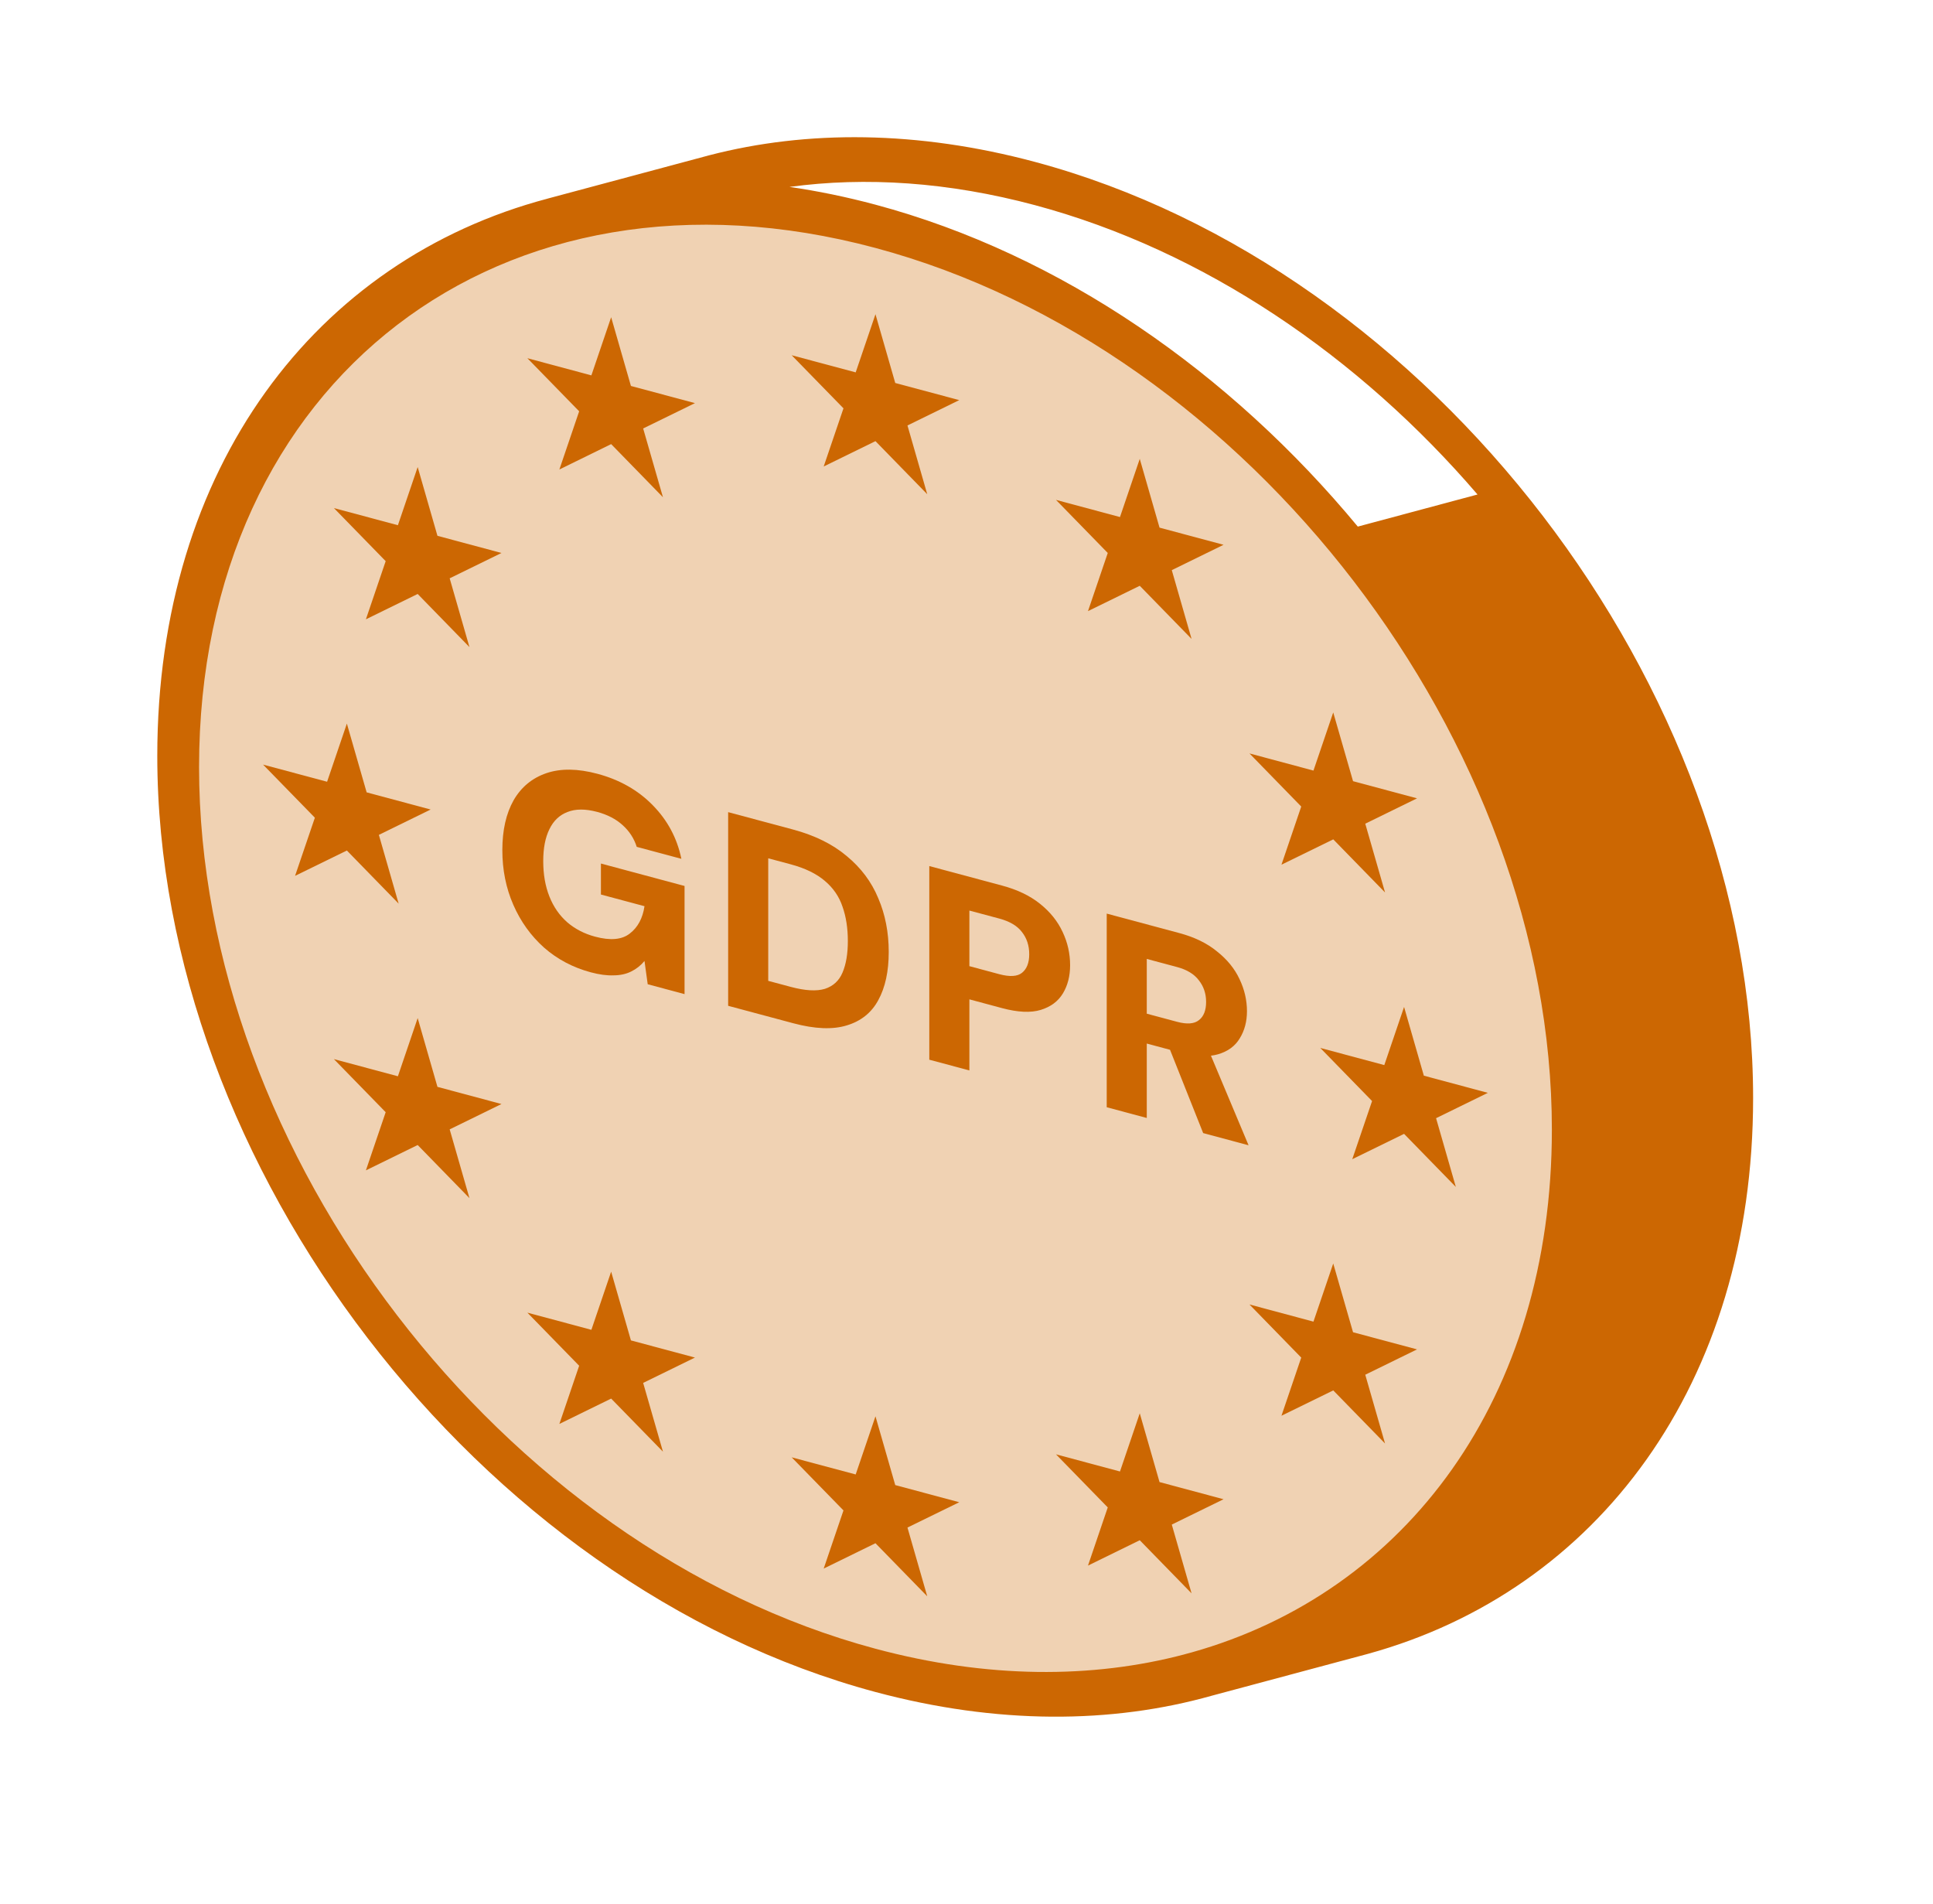
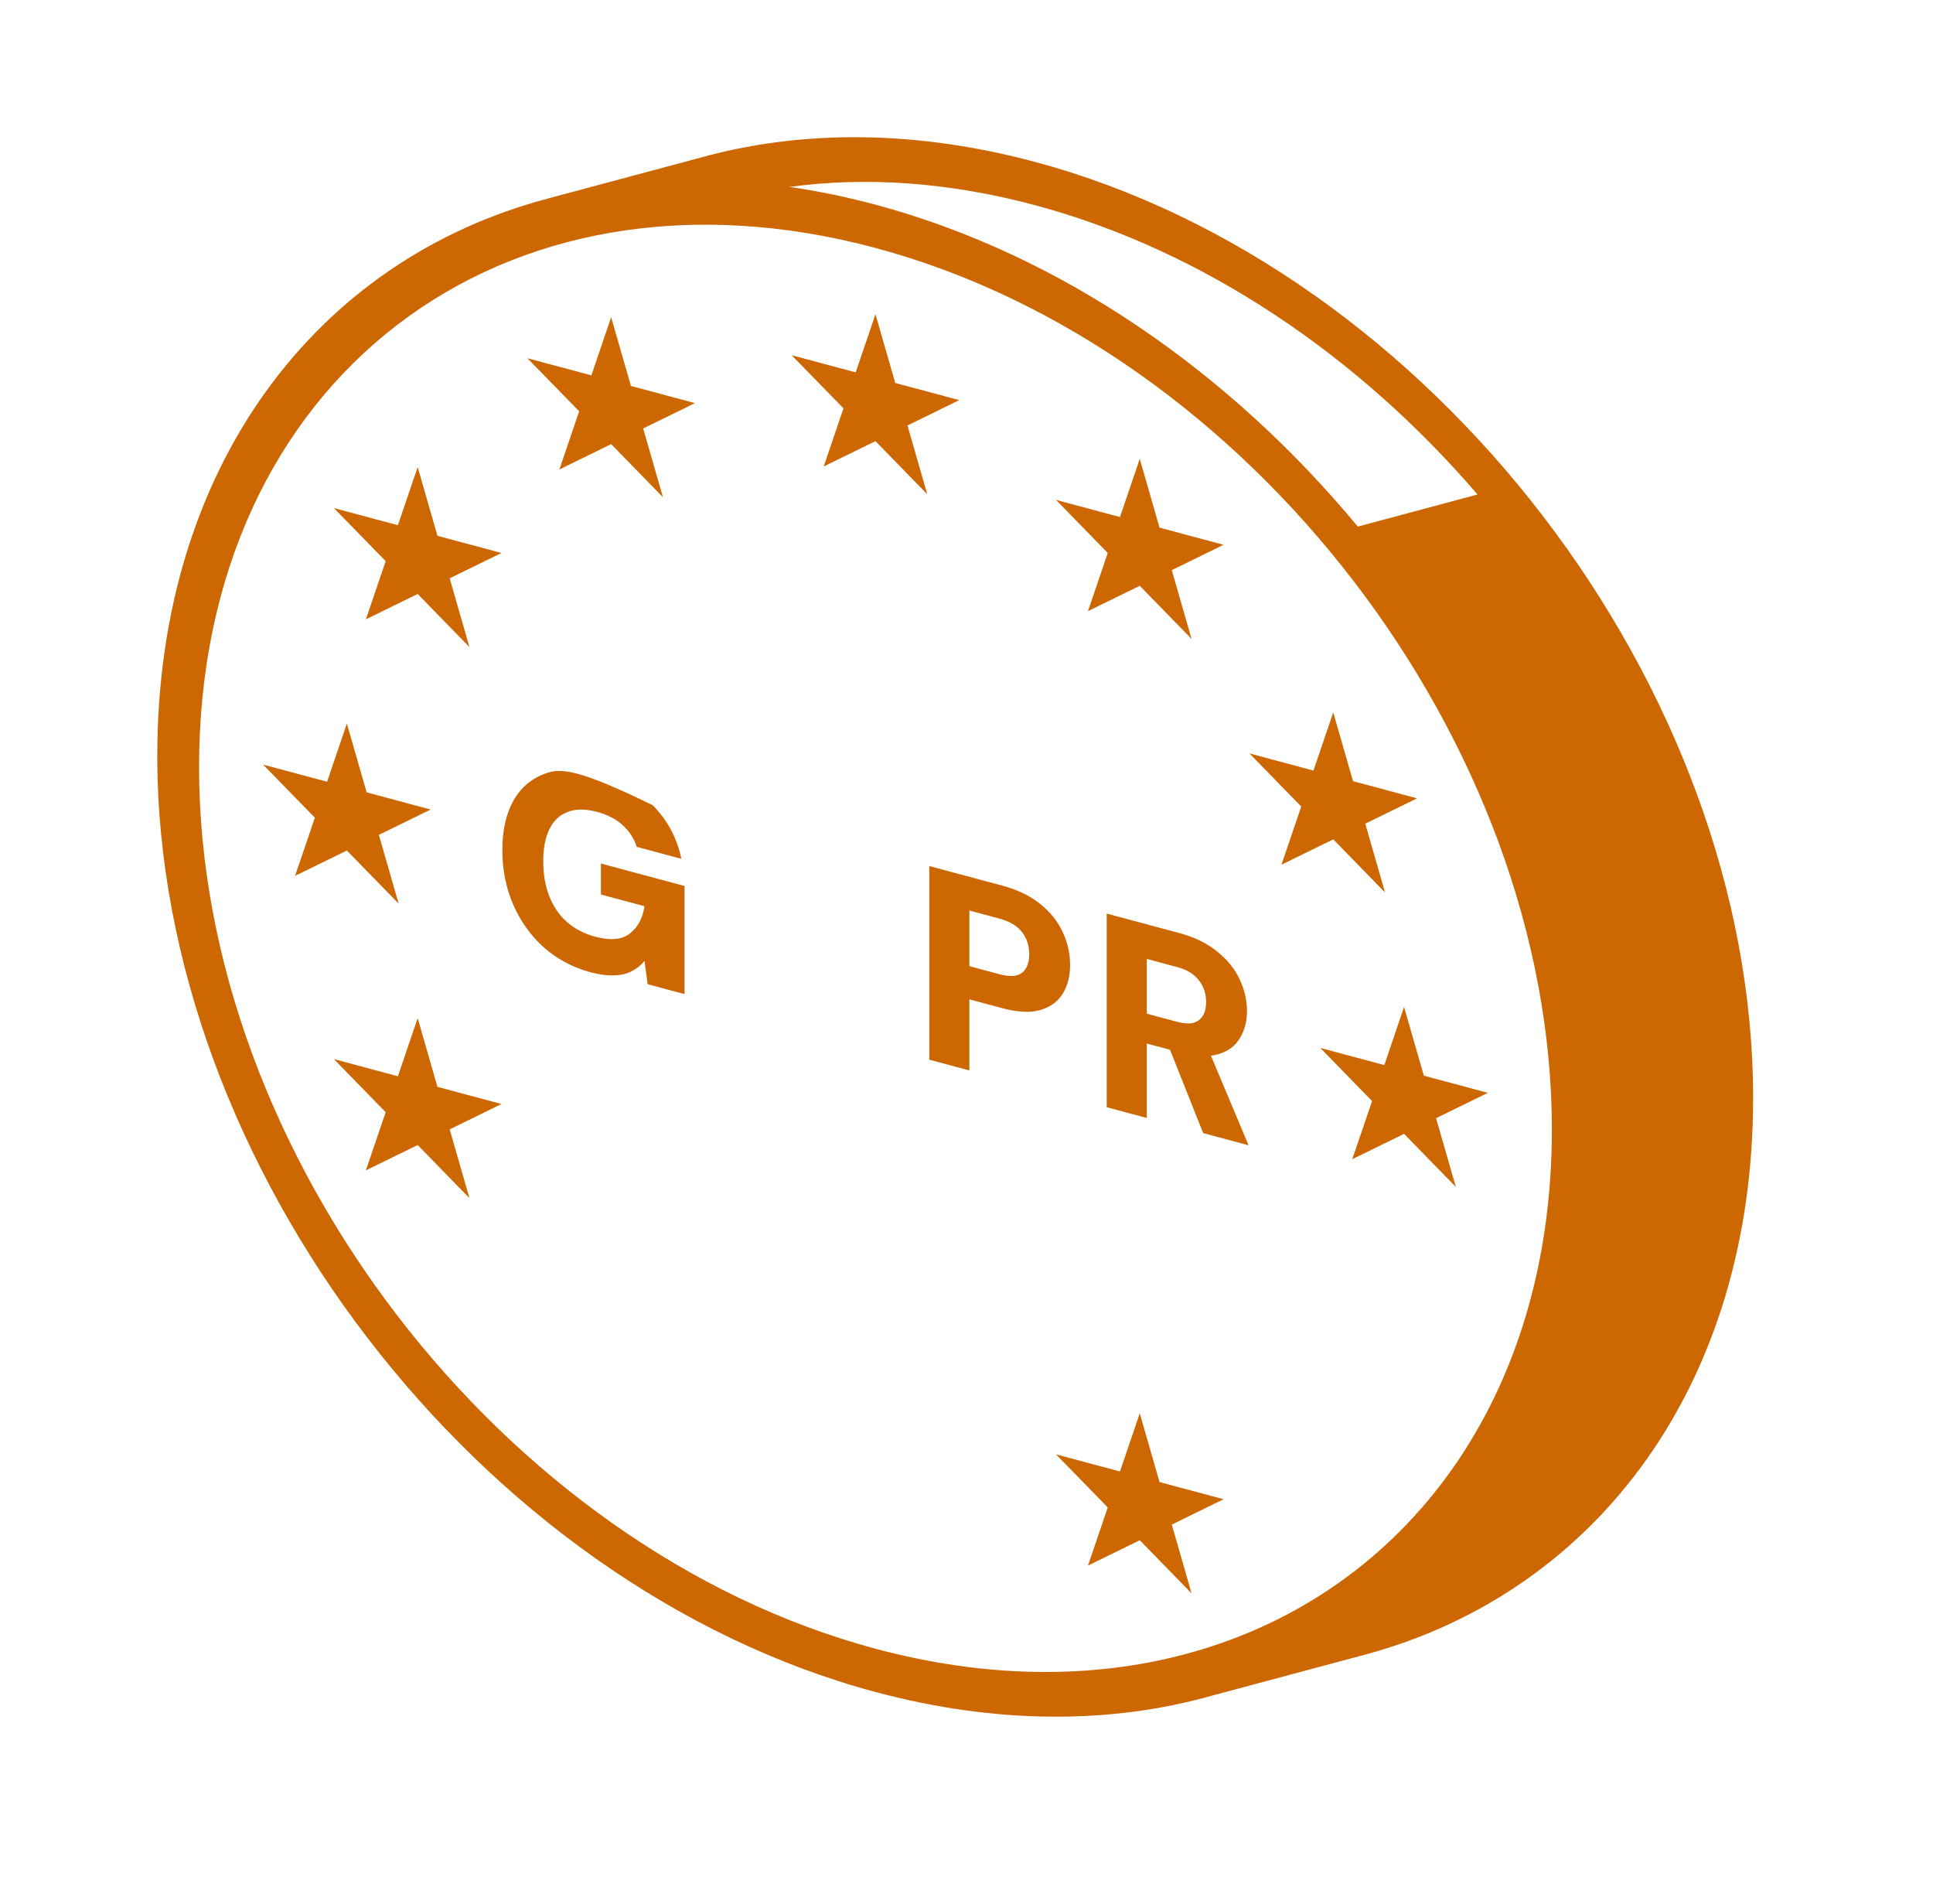
<svg xmlns="http://www.w3.org/2000/svg" width="65" height="64" viewBox="0 0 65 64" fill="none">
-   <path opacity="0.3" d="M52.886 38.166C52.886 51.572 42.388 59.627 29.439 56.157C16.489 52.687 5.991 39.007 5.991 25.6C5.991 12.194 16.489 4.139 29.439 7.608C42.388 11.078 52.886 24.759 52.886 38.166Z" fill="#CC6702" />
  <path d="M28.363 13.728L27.698 15.683L29.439 14.831L31.18 16.616L30.515 14.304L32.256 13.452L30.104 12.876L29.439 10.564L28.774 12.519L26.621 11.943L28.363 13.728Z" fill="#CC6702" />
-   <path d="M28.774 49.571L29.439 47.616L30.104 49.928L32.256 50.505L30.515 51.356L31.18 53.668L29.439 51.883L27.698 52.735L28.363 50.78L26.621 48.995L28.774 49.571Z" fill="#CC6702" />
  <path d="M10.999 26.282L11.664 24.327L12.329 26.639L14.481 27.216L12.74 28.068L13.405 30.38L11.664 28.594L9.922 29.446L10.588 27.491L8.846 25.706L10.999 26.282Z" fill="#CC6702" />
  <path d="M20.551 14.931L18.81 15.784L19.475 13.828L17.734 12.043L19.886 12.62L20.551 10.665L21.216 12.976L23.369 13.553L21.627 14.405L22.293 16.717L20.551 14.931Z" fill="#CC6702" />
  <path d="M15.121 19.443L15.786 21.755L14.045 19.969L12.304 20.821L12.969 18.866L11.228 17.081L13.38 17.658L14.045 15.702L14.71 18.014L16.863 18.591L15.121 19.443Z" fill="#CC6702" />
  <path d="M14.71 36.54L16.863 37.117L15.121 37.969L15.786 40.281L14.045 38.495L12.304 39.347L12.969 37.392L11.228 35.607L13.38 36.184L14.045 34.228L14.71 36.54Z" fill="#CC6702" />
-   <path d="M21.216 45.064L23.369 45.641L21.627 46.493L22.293 48.805L20.551 47.02L18.81 47.872L19.475 45.916L17.734 44.131L19.886 44.708L20.551 42.753L21.216 45.064Z" fill="#CC6702" />
  <path d="M47.879 36.164L47.214 33.853L46.549 35.808L44.396 35.231L46.138 37.017L45.472 38.972L47.214 38.12L48.955 39.905L48.29 37.593L50.031 36.741L47.879 36.164Z" fill="#CC6702" />
  <path d="M38.326 19.694L40.068 21.48L39.403 19.168L41.144 18.316L38.991 17.739L38.326 15.427L37.661 17.383L35.509 16.806L37.25 18.591L36.585 20.546L38.326 19.694Z" fill="#CC6702" />
  <path d="M43.756 27.116L43.091 29.071L44.833 28.219L46.574 30.004L45.909 27.692L47.65 26.84L45.498 26.263L44.832 23.952L44.167 25.907L42.015 25.33L43.756 27.116Z" fill="#CC6702" />
-   <path d="M44.167 44.433L42.015 43.856L43.756 45.642L43.091 47.597L44.833 46.745L46.574 48.53L45.909 46.218L47.65 45.366L45.498 44.79L44.832 42.478L44.167 44.433Z" fill="#CC6702" />
  <path d="M37.661 49.471L35.509 48.894L37.25 50.679L36.585 52.635L38.326 51.782L40.068 53.568L39.403 51.256L41.144 50.404L38.991 49.827L38.326 47.515L37.661 49.471Z" fill="#CC6702" />
  <path fill-rule="evenodd" clip-rule="evenodd" d="M37.215 30.715V37.225L38.562 37.586V35.084L39.344 35.294L40.458 38.094L41.985 38.504L40.72 35.492C40.802 35.482 40.879 35.467 40.952 35.446C41.288 35.35 41.533 35.17 41.689 34.908C41.85 34.648 41.931 34.344 41.931 33.997C41.931 33.625 41.847 33.264 41.68 32.916C41.518 32.569 41.267 32.259 40.925 31.988C40.59 31.712 40.167 31.506 39.658 31.37L37.215 30.715ZM39.578 34.352L38.562 34.08V32.239L39.578 32.511C39.913 32.6 40.158 32.75 40.314 32.959C40.476 33.164 40.557 33.405 40.557 33.684C40.557 33.97 40.476 34.174 40.314 34.298C40.158 34.424 39.913 34.442 39.578 34.352Z" fill="#CC6702" />
  <path fill-rule="evenodd" clip-rule="evenodd" d="M31.249 29.117V35.627L32.597 35.988V33.598L33.693 33.892C34.226 34.035 34.66 34.055 34.995 33.953C35.331 33.85 35.58 33.666 35.741 33.399C35.903 33.132 35.984 32.816 35.984 32.45C35.984 32.059 35.9 31.687 35.732 31.332C35.565 30.971 35.31 30.654 34.969 30.383C34.633 30.113 34.208 29.91 33.693 29.772L31.249 29.117ZM33.603 32.752L32.597 32.482V30.613L33.603 30.882C33.956 30.977 34.211 31.129 34.367 31.338C34.528 31.543 34.609 31.79 34.609 32.082C34.609 32.367 34.528 32.575 34.367 32.705C34.211 32.831 33.956 32.846 33.603 32.752Z" fill="#CC6702" />
-   <path fill-rule="evenodd" clip-rule="evenodd" d="M24.485 27.304V33.815L26.669 34.4C27.399 34.596 28.001 34.62 28.474 34.474C28.953 34.33 29.307 34.046 29.534 33.624C29.768 33.197 29.885 32.657 29.885 32.006C29.885 31.349 29.768 30.747 29.534 30.201C29.307 29.65 28.953 29.177 28.474 28.782C28.001 28.383 27.399 28.085 26.669 27.889L24.485 27.304ZM26.588 33.178L25.833 32.976V28.856L26.588 29.058C27.073 29.188 27.456 29.375 27.738 29.617C28.019 29.854 28.217 30.142 28.331 30.483C28.45 30.819 28.51 31.204 28.51 31.638C28.51 32.066 28.45 32.419 28.331 32.697C28.217 32.97 28.019 33.153 27.738 33.245C27.456 33.33 27.073 33.308 26.588 33.178Z" fill="#CC6702" />
-   <path d="M18.294 31.858C18.743 32.252 19.267 32.528 19.866 32.689C20.154 32.766 20.408 32.8 20.63 32.791C20.857 32.79 21.055 32.747 21.223 32.662C21.396 32.578 21.546 32.46 21.672 32.308L21.78 33.09L23.019 33.422V29.786L20.207 29.032V30.074L21.672 30.466C21.612 30.872 21.447 31.178 21.178 31.385C20.914 31.593 20.525 31.628 20.01 31.49C19.65 31.394 19.339 31.233 19.076 31.008C18.812 30.776 18.611 30.486 18.474 30.139C18.336 29.792 18.267 29.396 18.267 28.949C18.267 28.515 18.336 28.159 18.474 27.879C18.611 27.594 18.815 27.4 19.084 27.299C19.354 27.191 19.686 27.191 20.082 27.296C20.429 27.39 20.713 27.537 20.935 27.739C21.163 27.943 21.321 28.187 21.411 28.471L22.912 28.873C22.768 28.177 22.447 27.577 21.95 27.072C21.459 26.568 20.839 26.216 20.091 26.015C19.426 25.837 18.854 25.83 18.375 25.993C17.896 26.156 17.527 26.46 17.27 26.906C17.018 27.353 16.892 27.911 16.892 28.581C16.892 29.244 17.015 29.857 17.261 30.419C17.506 30.981 17.851 31.461 18.294 31.858Z" fill="#CC6702" />
+   <path d="M18.294 31.858C18.743 32.252 19.267 32.528 19.866 32.689C20.154 32.766 20.408 32.8 20.63 32.791C20.857 32.79 21.055 32.747 21.223 32.662C21.396 32.578 21.546 32.46 21.672 32.308L21.78 33.09L23.019 33.422V29.786L20.207 29.032V30.074L21.672 30.466C21.612 30.872 21.447 31.178 21.178 31.385C20.914 31.593 20.525 31.628 20.01 31.49C19.65 31.394 19.339 31.233 19.076 31.008C18.812 30.776 18.611 30.486 18.474 30.139C18.336 29.792 18.267 29.396 18.267 28.949C18.267 28.515 18.336 28.159 18.474 27.879C18.611 27.594 18.815 27.4 19.084 27.299C19.354 27.191 19.686 27.191 20.082 27.296C20.429 27.39 20.713 27.537 20.935 27.739C21.163 27.943 21.321 28.187 21.411 28.471L22.912 28.873C22.768 28.177 22.447 27.577 21.95 27.072C19.426 25.837 18.854 25.83 18.375 25.993C17.896 26.156 17.527 26.46 17.27 26.906C17.018 27.353 16.892 27.911 16.892 28.581C16.892 29.244 17.015 29.857 17.261 30.419C17.506 30.981 17.851 31.461 18.294 31.858Z" fill="#CC6702" />
  <path fill-rule="evenodd" clip-rule="evenodd" d="M18.41 6.679L18.41 6.678L23.851 5.22C27.139 4.367 30.861 4.387 34.801 5.443C48.138 9.017 58.951 23.107 58.951 36.915C58.951 46.539 53.698 53.484 46.003 55.601L46 55.602L40.746 57.01C37.373 57.96 33.524 57.979 29.439 56.885C16.101 53.311 5.289 39.22 5.289 25.412C5.289 15.717 10.619 8.74 18.41 6.679ZM40.069 55.554L39.837 55.616L39.838 55.617C36.721 56.443 33.186 56.434 29.439 55.43C16.877 52.064 6.694 38.793 6.694 25.788C6.694 12.784 16.877 4.97 29.439 8.336C42.001 11.701 52.184 24.973 52.184 37.977C52.184 47.007 47.275 53.534 40.069 55.554ZM45.658 17.704C41.371 12.531 35.682 8.554 29.439 6.881C28.46 6.619 27.496 6.421 26.548 6.284C29.106 5.937 31.889 6.117 34.801 6.897C40.492 8.422 45.695 11.98 49.684 16.625L45.658 17.704Z" fill="#CC6702" />
</svg>